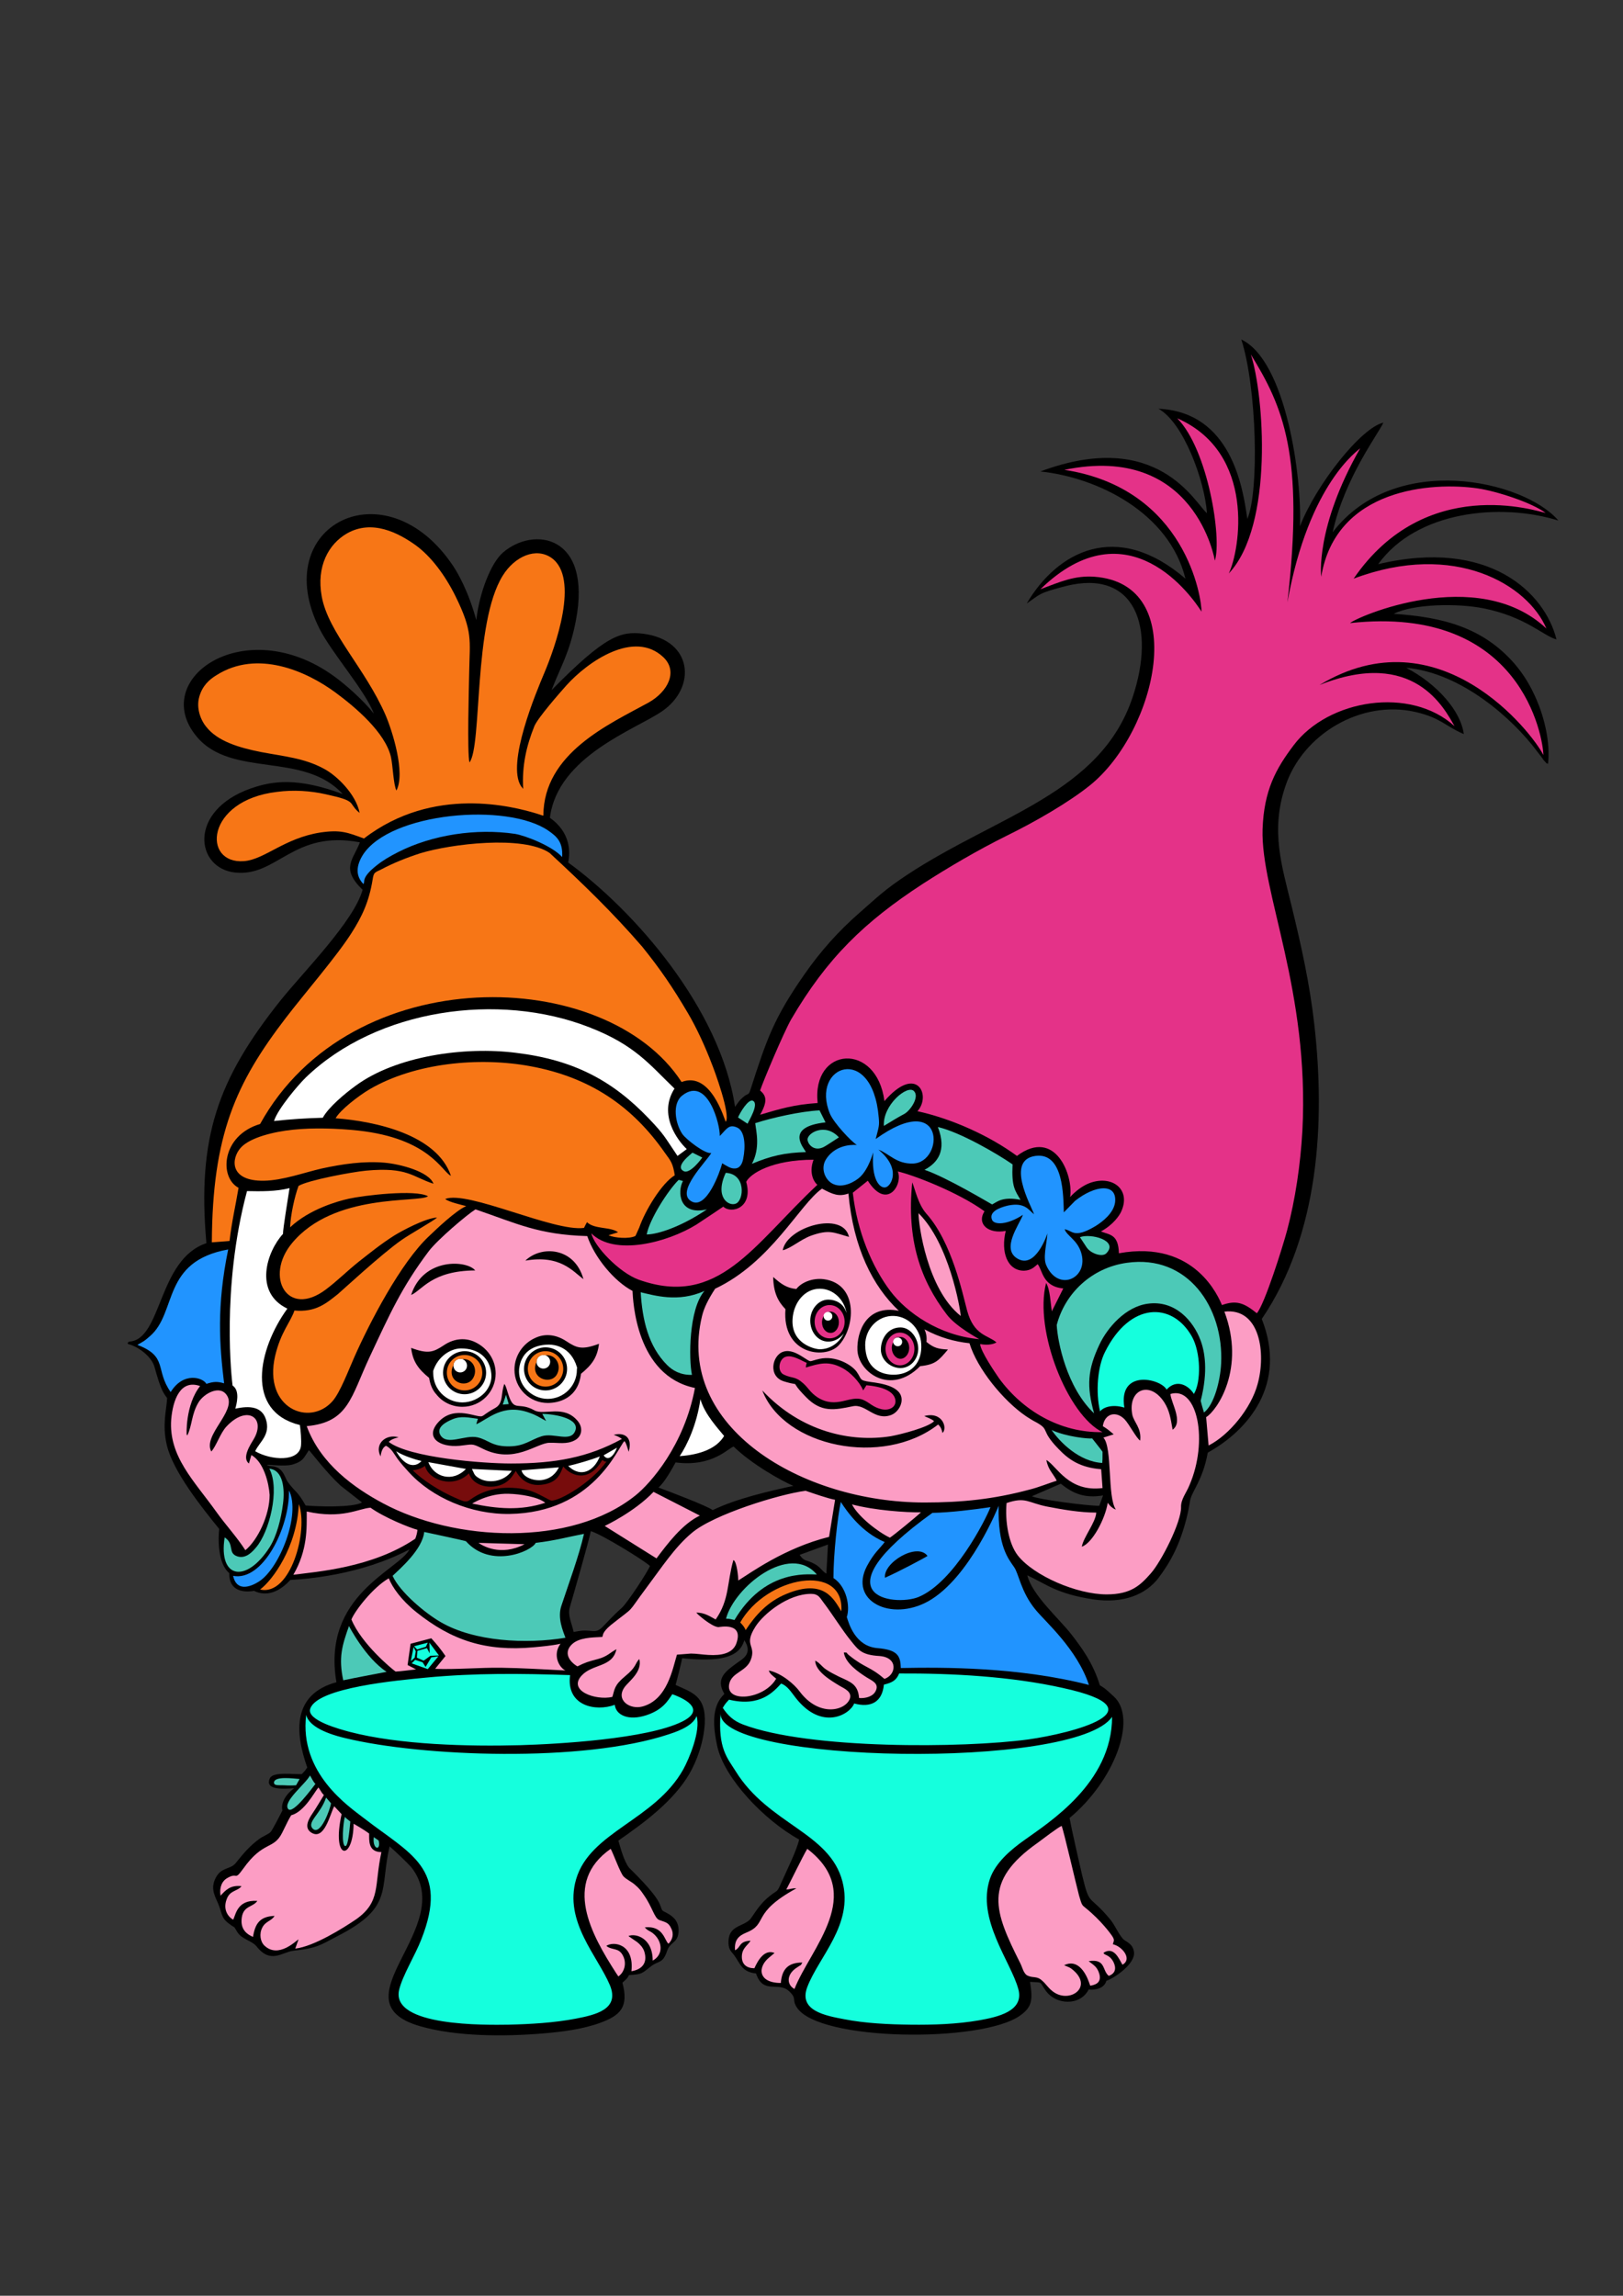
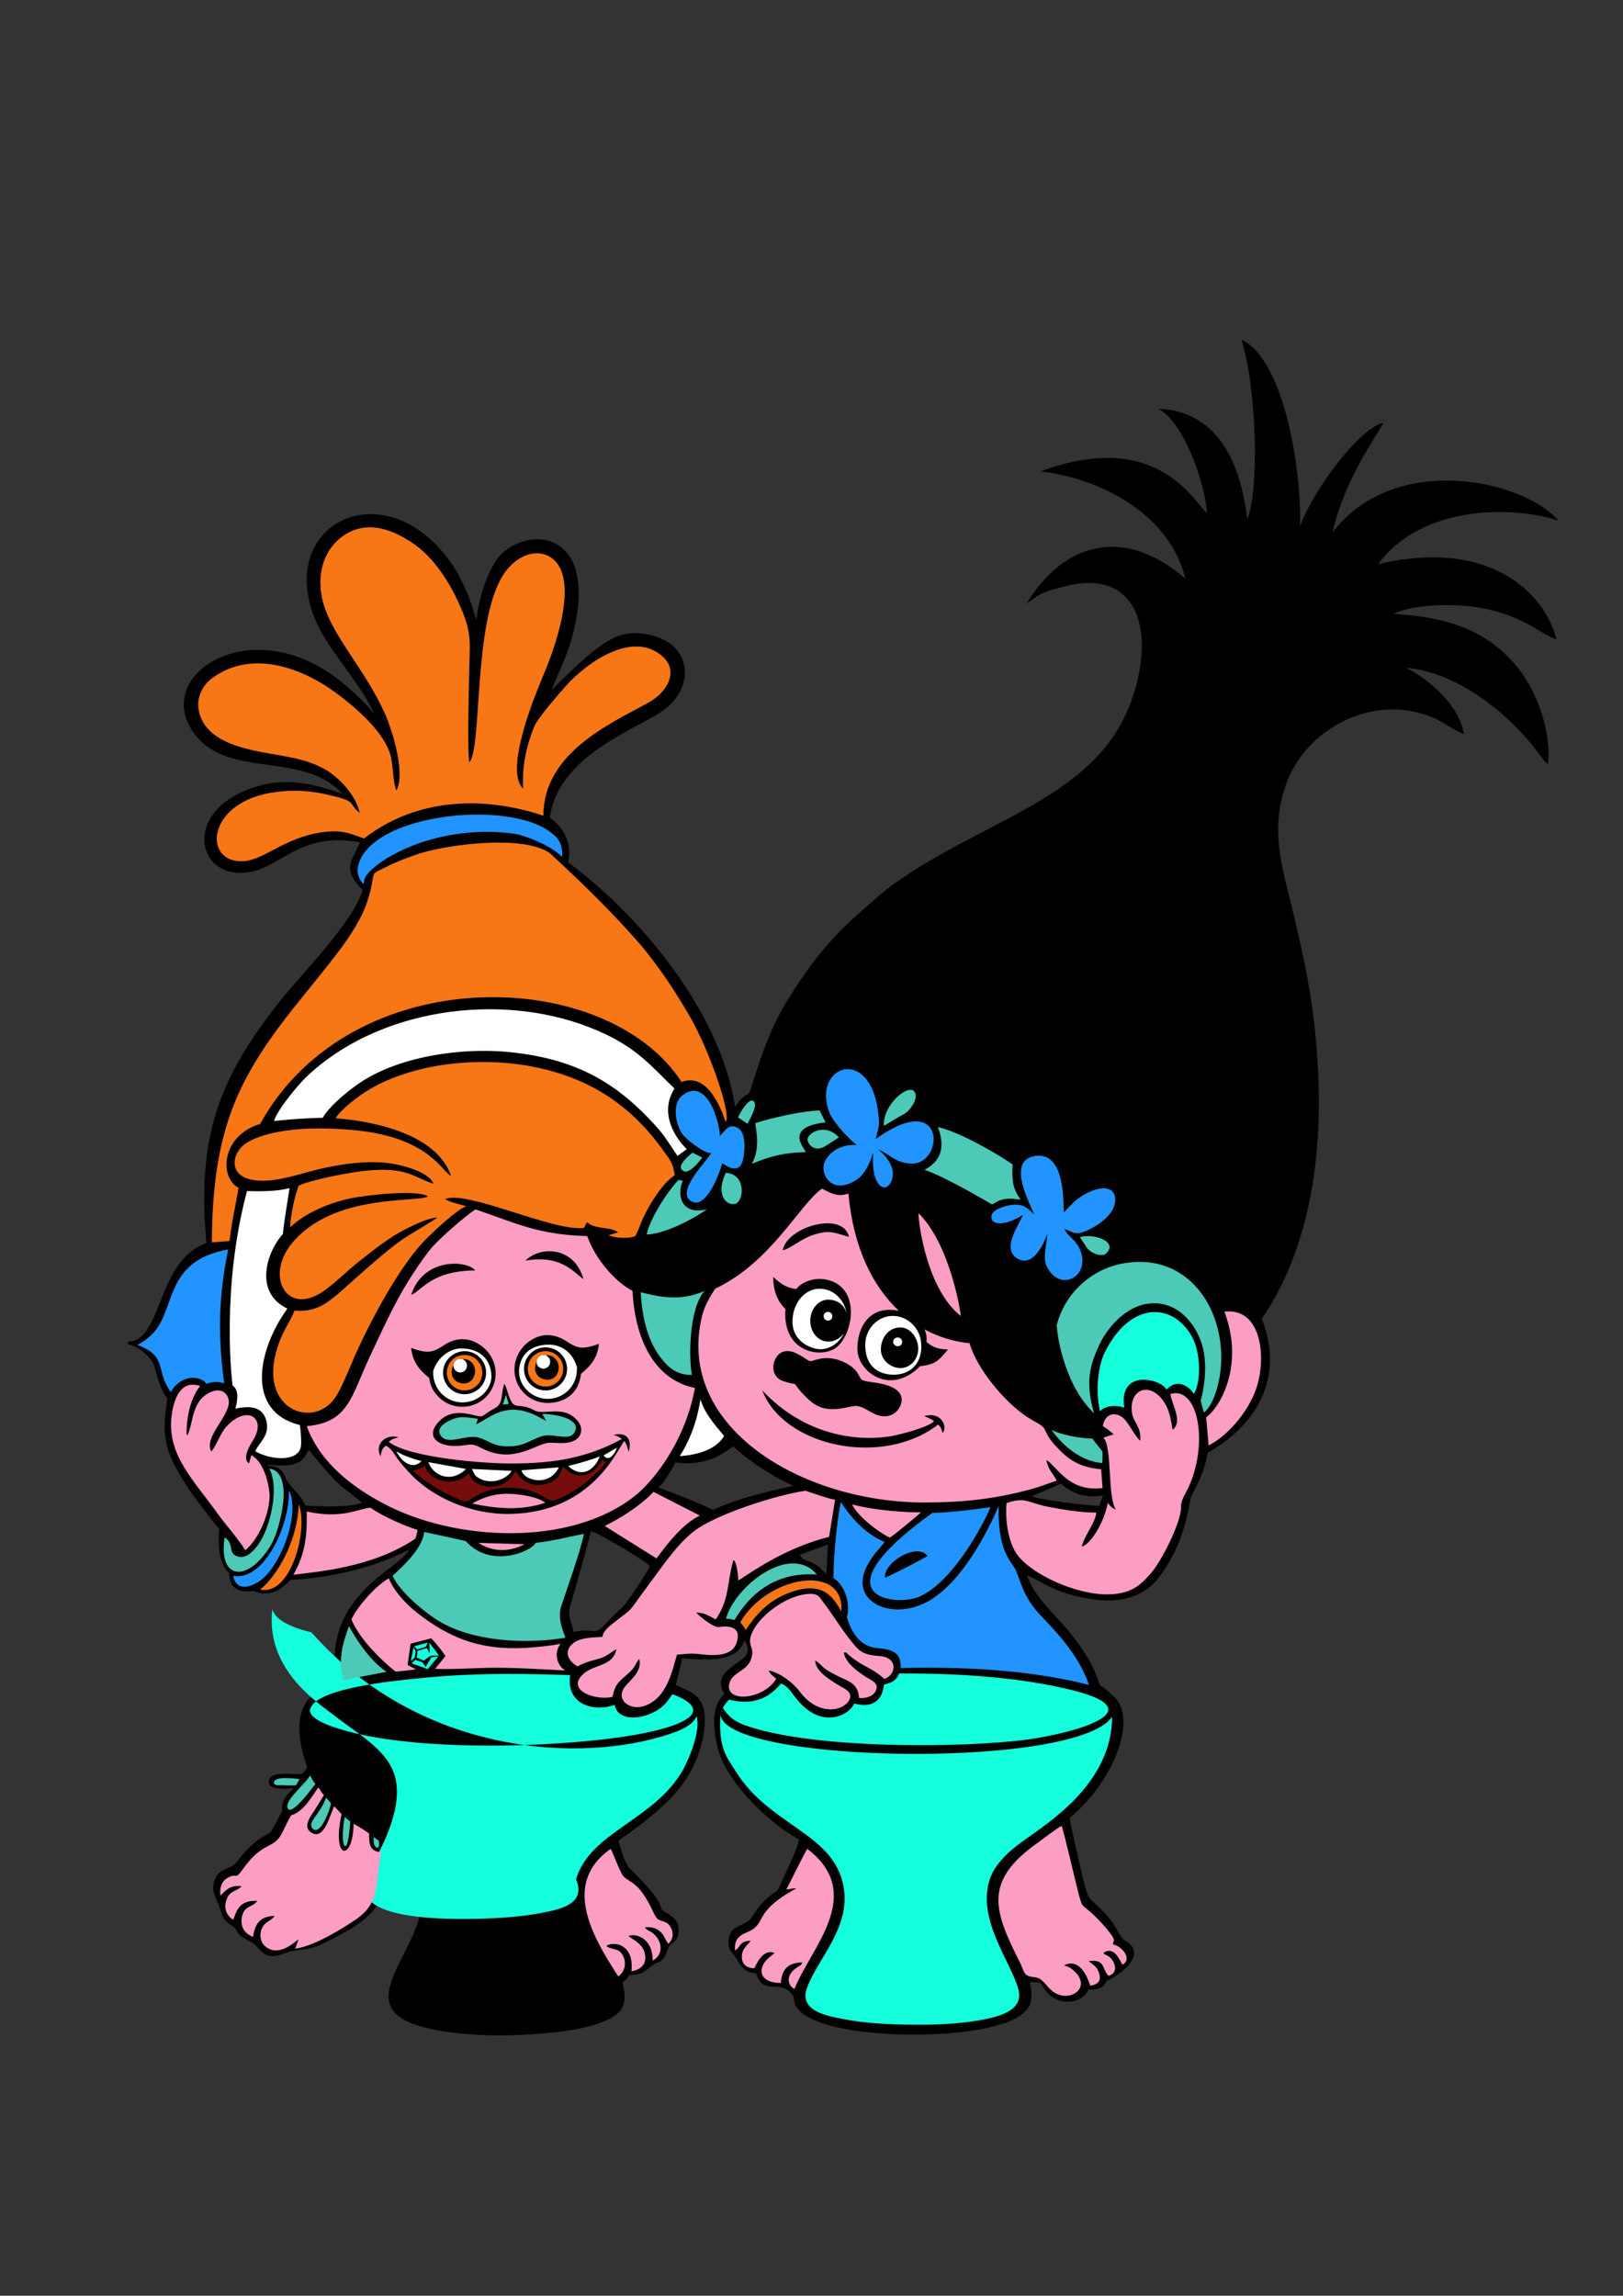
<svg xmlns="http://www.w3.org/2000/svg" version="1.1" x="0px" y="0px" viewBox="0 0 595.3 841.9" enable-background="new 0 0 595.3 841.9" xml:space="preserve">
  <rect x="0" y="0" width="595.3" height="841.9" fill="#333333" stroke="none" />
  <g id="Слой_29">
    <path d="M544.2,223.1c15.4,3.1,21.9,10.1,26.7,11.4c-4.2-17-24.6-37.3-65.4-27.6c14.1-19.6,44.9-22.6,66.1-16   c-12.5-14.7-59.9-25.6-82.8,4.3c4.4-20,16.9-36.3,18.6-40.2c-8.1,1.8-24.6,22.6-30.6,38c0.8-17.6-5-60.7-21.5-68.5   c5.7,17.7,6.6,55.8,2.2,65.8c-1.6-11.5-5.9-39.2-32.6-40.4c9.2,5,17,26.5,17.8,38.3c-4.3-3.5-18-31.4-61.1-15.3   c21.1,2.2,47.3,15.2,53.2,39.3c-25.3-21.7-47-9.9-58.2,9.1c5.2-3.5,4-3.7,14.4-6.4c25.3-6.3,33.1,15,24.4,40.9   c-11.9,35.2-49.5,43.1-82.8,65.1c-8,5.3-10.7,8-17.3,13.8c-7.7,6.7-14.4,14.2-20.3,22.7c-11.3,16.2-13.8,23.8-19.7,42.1   c-0.8,2.5-0.8,1.1-2.9,3c-1.3,1.1-1.6,1.8-2.8,3.4c-5.4-36.1-37-72-61.2-89.6c0.8-3.9,0.9-11-6.7-16.4   c2.8-22.6,31.5-32.4,41.2-39.1c12.7-8.8,11.2-26.1-7-28.4c-8.3-1-13.9,0.7-33.6,20.7c3.4-8.8,6.6-13.6,8.9-25.4   c6.1-31.5-15.4-34.9-26.8-25c-4.4,3.9-8.6,14.8-9.7,24.7c-3-10.9-6.9-17.4-8.4-19.7c-24.7-37.2-68.2-15.1-49.1,22.9   c4.5,8.9,17,23,19.9,31.1c-3.7-4.8-10.4-10.7-14.7-13.8c-32.7-23.5-68,1.1-50.2,22.3c12.8,15.2,39.2,5.3,53.5,21   c-16.5-6.1-25.5-4.9-33.6-2.1c-23.4,8.2-20.4,29.5-5.7,30.9c15.4,1.5,21.1-15.7,45.6-11.1c-2.4,6.4-7.2,9.5,1,17.4   c-3.2,11.6-21.9,30.3-30.2,40.7c-23,28.9-30.5,50.2-27.1,88.9c-17.9,6-16.2,35.4-28.3,36.1c-0.7,0.5-0.7,0.4-0.4,0.9   c4.3,1.1,8.8,5,9.7,8.5c2.2,7.9,3,9.2,4.6,11.3c-0.2,4.4-1.9,9.7-0.1,17.3c2.3,9.7,12.8,22.8,19.2,30.7c-0.4,3.3-0.6,12.7,3.7,16.2   c-0.2,6.6,5.3,7.2,9.1,6.5c1.6,0.8,6.9,3,13.3-4c5.6-0.3,25.6-1.7,43.7-11.2c-3.9,7.6-32.3,16.8-26.8,48.7   c-16,4.4-15.4,18-10.7,31.3c-1.1,1.5-0.4,0.7-2,2.4c-2.7,0.2-10.5-1-11.7,1.5c-2.2,4.8,6,3.8,8.9,3.7c-3.8,2.7-4.9,6.2-4.3,8.1   c-0.7,1.4-3.8,7.5-4.4,8c-0.7,0.7-2.9,1.6-4,2.4c-3.7,2.7-5.9,5.4-8.8,9c-1.9,2.3-5.2,1.4-7.2,5.2c-1.9,3.6-0.8,6,0.6,9.1   c1.8,3.9,1,5.6,4.4,8c2.8,2.1,1,0.1,2.9,3c1.7,2.7,5.3,3,7.1,5.3c5.1,6.4,9.3,2,13.3,1.5c9-1,9.8-2,16.7-5.6   c20.1-10.4,15-16.9,18.7-32.7c2.2,1.9,6.7,6.2,8,7.7c17.1,22-28.4,49,3,58.2c13.3,3.9,31.1,3.9,45.4,2.7c7.2-0.6,14.6-1.6,20.9-3.9   c7.3-2.7,10.5-5.7,8.1-14.7c1-1,1.8-1.4,2.4-2.8c5.1-0.2,5-0.9,8.2-3.3c2.8-2.1,4.2-0.8,5.8-5.6c1.2-3.5,4-2.7,4.2-7.2   c0.1-3.5-1.8-5.3-4.2-6.6c-2.3-1.2-1.6-0.6-2.7-3.3c-1.9-4.5-10.6-12.6-11.2-13.3c-2-2.4-3.3-7.8-4-10c9.5-6.6,20.1-14.4,26-24.4   c2.9-5,5.3-11.8,5.7-18.5c0.5-10.3-4.7-11.4-10.7-14.2c0.4-1.3,2.3-8.9,2.4-9.8c13.6,1.4,21-0.1,22.8-6.6c3.2,4.8-0.5,6.8-2.2,8   c-4.4,3.2-8.6,5.9-5.1,11.7c-4.8,4.5-4.2,11.9-2.6,19.3c2.7,11.8,17.2,27,30,34.1c-0.7,3.6-4.6,11.5-6.2,15.1   c-2.2,5-1.3,2.9-4.8,5.8c-4.2,3.4-6.1,7.7-7.3,8.7c-2.9,2.5-7.8,2.1-7.6,8.4c0.1,2.5,1,3,2,4.3c2.4,3.3,2.9,6.3,8.1,6.8   c2.6,7.8,8,2.9,12,6.4c3.2,2.9,1,3.1,3,6.1c8,12.4,67.6,13,81.8,3c4.4-3.1,4.8-5.7,3.7-12.4c4.9,0.3,3.3-0.3,5.6,3   c3.9,5.7,12.9,5.8,15.9-0.2c2.6,0.3,5.8-0.5,6.5-3.2c2.4-0.7,11-6.2,10.1-10.8c-0.4-2.3-1.9-3.1-3.6-4.2c-1.7-1.4-3.4-5.5-5-7.4   c-8.1-9.8-7.5-4.4-10.4-16.4c-1-4.3-3.8-16.5-4.6-20.9c16.4-13.6,25-36.4,16.3-44.5c-4.1-3.8-3.6-3.1-5.2-4.2   c-2.5-8.3-7-14.2-10.4-18.6c-4.5-5.8-14.4-14.4-16.2-21.7c6.8,3.1,10.5,6.7,24,8.8c11.3,1.7,19.5-1.8,24.1-7.8   c4.6-6.1,7.8-12.3,10.2-21.5c0.6-2.3,1-4.4,1.4-6.8c0.6-3.6,4.6-7.3,6.5-17.7c14.7-8.1,29.3-25,19.8-49   c21.1-31.1,23.3-72.3,19.3-107.8c-1.7-15.2-4.8-29-8.3-43.4c-3.7-15.2-7.8-27.8-2.4-44c6.3-19.3,27.9-32,47.8-27.4   c9.4,2.2,10.9,5.2,17.7,8.1c-1.1-8.5-9.8-18.4-21.1-24.3c20.4,1.8,39.3,19,47.8,30.4c0.8,1,1.3,1.7,2,2.6c0.4,0.6,0.5,0.8,1,1.3   c1.1,1.1,0,0.4,1.2,0.9c0.9-7.9-1.4-17-4.2-23.5c-2.2-5.1-4.7-9.2-8-13.1c-11.7-13.5-26.5-17.2-44.4-18.4   C518.5,221.4,534.8,221.2,544.2,223.1z M112.1,552.1c-2.9-5.2-3.6-4.7-6.3-8.3c-1.1-1.4-1.3-3.1-2.7-4.6c-2.1-2.1-4-1.1-5.2-2   c0.5-0.2,6.4,0.7,9.3-0.1c4.1-1.2,4.2-2.5,6.1-5.3c0.7,0.6,6.3,8.1,11.6,13l7.9,6.2C129.3,552.9,116.8,552.5,112.1,552.1z    M197,298.4c1.2,0.4,2,0.7,2.3,0.7C198.6,299,197.8,298.7,197,298.4z M226.9,724.7l-0.7-0.9c-0.1-0.1-0.1-0.2-0.2-0.3   C226.1,723.6,226.9,724.7,226.9,724.7z M228.1,589.6c-7.8,7-7.4,9-11.3,8.5c-2.8-0.3-3.9-0.1-6.4,0.4c-0.6-3.1-2.3-6.1-1.4-9.1   c0.9-3.1,7-24.2,7.7-27.9c3.9,1.1,20,11,21.7,12.8C237.4,576.7,230.1,587.8,228.1,589.6z M261.4,553.8c-1.8-1.5-16.9-7.2-19.9-8.3   c2.1-1.6,5.1-7,6.3-9.2c13.6,1.8,19.4-5.4,21.3-5.8c6.7,6.5,17.6,12.6,21.9,14.4C282.2,546.8,270,549.6,261.4,553.8z M303.1,577.1   c-1.8-1.1-2.1-2.4-4.4-3.6c-2.9-1.6-3.7-0.7-5.4-3.3l10.4-3.8L303.1,577.1z M403.2,552.2c-3.8,0.1-22.4-2.3-24.7-3.5l10.6-4.6   c4.6,3.8,9,5.4,15.5,4.3L403.2,552.2z" />
  </g>
  <g id="Слой_21">
-     <path fill="#15FFDD" d="M245.3,636c1.4-0.5,8.8-2.6,10.2-6.7c1.6,5.4-2.7,15.6-4.9,19.6c-10.5,18.7-34.2,22.8-39.3,40.3   c-4.5,15.5,7.9,28.1,12.4,38.8c3.7,8.9-5.3,10.9-12.6,12.3c-7.8,1.5-16.5,2-24.6,2.2c-8,0.1-43.3,0.8-40.1-12.8   c1.3-5.4,5.9-12.7,8.1-18.4c10.4-26.3-4-31.3-21.1-44.6c-5.4-4.2-23.7-16.4-21.1-37.8c0.9,3.6,5.9,6.5,14.3,8.5   C154.6,644.2,213.7,646.5,245.3,636z M427.9,509.6c3.7-4.1,8.1-1.5,10,1.6c2.7-4.3,2.6-15.3-0.8-21.2c-7.3-12.7-22.7-12.5-31.8,5.8   c-2.7,5.3-3.5,14.7-1.8,21.8c1-1.4,4.3-2.8,8.9-1.4C410.1,502,425.7,505.5,427.9,509.6z M264.3,628.3c-1,12.9,2.5,16.4,5.5,21.2   c12.1,19.6,34.5,22.4,39.2,40.5c4.1,15.8-8.7,27.6-12.9,38.7c-3.3,8.7,6.7,10.5,13.6,11.8c7.6,1.5,16.3,1.9,24.3,2   c8.3,0.1,17-0.2,25.1-1.6c6.7-1.2,16.7-3.3,14.4-11.5c-2.7-10-15.4-25.6-10.4-40.4c2.1-6.1,8-10.9,12.5-14.1   c9-6.5,32.3-21,32.3-45.3C394.5,649.2,263.3,646.6,264.3,628.3z M329.8,613.7c-1.1,2.7-2.8,3.4-5.6,4.1c-0.6,6.3-4.7,8.6-10.9,6.9   c-1.5,4-11.8,10.2-21.4-2c-1.8-2.3-3.1-4.5-5.4-5.3c-2.7,2.9-7.6,8.7-19.1,5.9c-0.9,1-1.3,1.3-2.3,3c1.9,2.9,4,4.8,7.4,6.1   c24.2,9.2,81,8.7,104.6,5.5c15.8-2.2,49.8-10.8,12.7-18.9C370.9,614.8,349.6,613.6,329.8,613.7z M237.1,629   c-6.7,2.2-11.2-0.1-11.6-3.8c-7.1,2.6-17.9,0.4-16.4-10.9c-18.2-0.6-34.6-0.8-52.7,0.9c-10.2,1-40,3.6-42.6,11.4   c-1.5,4.3,11.1,7.6,14.4,8.5c18.4,4.8,43.7,5.4,62.5,4.9c14.1-0.4,46.6-2.3,59.4-8.6c8.4-4.1,2.4-8-3.5-10.1   C244.9,623.8,243.1,627,237.1,629z M160.8,607.4l-2.6,0.4l-2.1,3.5l-1.1-1.7l-2.7-0.9L151,610l5.9,2.1L160.8,607.4z M150.7,609.1   c-0.1,0.2,1.4-1.2,1.4-1.2l0.4-2.3l-0.8-1.6L150.7,609.1z M153,604.9l3.2-1l0.7-1.5l-5,1.3L153,604.9z M153.1,605.4l-0.2,2.5   l2.5,1.1l2.5-1.8l3.1-0.1l-3.5-4.7l0.1,3.9l-1-1.9L153.1,605.4z" />
+     <path fill="#15FFDD" d="M245.3,636c1.4-0.5,8.8-2.6,10.2-6.7c1.6,5.4-2.7,15.6-4.9,19.6c-10.5,18.7-34.2,22.8-39.3,40.3   c3.7,8.9-5.3,10.9-12.6,12.3c-7.8,1.5-16.5,2-24.6,2.2c-8,0.1-43.3,0.8-40.1-12.8   c1.3-5.4,5.9-12.7,8.1-18.4c10.4-26.3-4-31.3-21.1-44.6c-5.4-4.2-23.7-16.4-21.1-37.8c0.9,3.6,5.9,6.5,14.3,8.5   C154.6,644.2,213.7,646.5,245.3,636z M427.9,509.6c3.7-4.1,8.1-1.5,10,1.6c2.7-4.3,2.6-15.3-0.8-21.2c-7.3-12.7-22.7-12.5-31.8,5.8   c-2.7,5.3-3.5,14.7-1.8,21.8c1-1.4,4.3-2.8,8.9-1.4C410.1,502,425.7,505.5,427.9,509.6z M264.3,628.3c-1,12.9,2.5,16.4,5.5,21.2   c12.1,19.6,34.5,22.4,39.2,40.5c4.1,15.8-8.7,27.6-12.9,38.7c-3.3,8.7,6.7,10.5,13.6,11.8c7.6,1.5,16.3,1.9,24.3,2   c8.3,0.1,17-0.2,25.1-1.6c6.7-1.2,16.7-3.3,14.4-11.5c-2.7-10-15.4-25.6-10.4-40.4c2.1-6.1,8-10.9,12.5-14.1   c9-6.5,32.3-21,32.3-45.3C394.5,649.2,263.3,646.6,264.3,628.3z M329.8,613.7c-1.1,2.7-2.8,3.4-5.6,4.1c-0.6,6.3-4.7,8.6-10.9,6.9   c-1.5,4-11.8,10.2-21.4-2c-1.8-2.3-3.1-4.5-5.4-5.3c-2.7,2.9-7.6,8.7-19.1,5.9c-0.9,1-1.3,1.3-2.3,3c1.9,2.9,4,4.8,7.4,6.1   c24.2,9.2,81,8.7,104.6,5.5c15.8-2.2,49.8-10.8,12.7-18.9C370.9,614.8,349.6,613.6,329.8,613.7z M237.1,629   c-6.7,2.2-11.2-0.1-11.6-3.8c-7.1,2.6-17.9,0.4-16.4-10.9c-18.2-0.6-34.6-0.8-52.7,0.9c-10.2,1-40,3.6-42.6,11.4   c-1.5,4.3,11.1,7.6,14.4,8.5c18.4,4.8,43.7,5.4,62.5,4.9c14.1-0.4,46.6-2.3,59.4-8.6c8.4-4.1,2.4-8-3.5-10.1   C244.9,623.8,243.1,627,237.1,629z M160.8,607.4l-2.6,0.4l-2.1,3.5l-1.1-1.7l-2.7-0.9L151,610l5.9,2.1L160.8,607.4z M150.7,609.1   c-0.1,0.2,1.4-1.2,1.4-1.2l0.4-2.3l-0.8-1.6L150.7,609.1z M153,604.9l3.2-1l0.7-1.5l-5,1.3L153,604.9z M153.1,605.4l-0.2,2.5   l2.5,1.1l2.5-1.8l3.1-0.1l-3.5-4.7l0.1,3.9l-1-1.9L153.1,605.4z" />
  </g>
  <g id="Слой_10">
    <path fill="#FC9DC4" d="M259.8,606.9c-2.1-0.1-4.3-0.5-6.4-0.5l-5.1,0.4c-1.6,5.2-3.5,16.5-12.6,19c-4.7,1.3-10-2.4-6.6-7.1   c1.5-2.1,6.6-5.6,5.4-10.3c-1.7,1.7-0.9,2.8-5.2,6.3c-4.1,3.4-3.8,4.8-4.7,7.6c-6.2,1.4-16.5-2.3-11.2-7.9c4-4.3,11.3-2.9,12.7-9.6   c-2.4,1.3-3.4,2.7-6.8,3.6c-3.7,1-4.5,1.2-7.5,2.7c-2.9-1.7-5.4-5.1-1.8-8.3c2.6-2.2,6.7-2.3,10.9-2.5c0.4-0.5-0.3-1.5,3.2-4.4   c9.6-7.6,5.2-3.2,13.2-13.9c5.4-7.2,10.2-14.6,16.4-19.8c7.9-6.8,32.3-14.3,41.8-15.5c2.6,0.9,8.4,2.9,10.8,3.3l-2.2,13.6   c-16.5,4.1-29.2,13.5-33.3,16c0-1.1-0.5-7-1.8-7.5c-2.4,8.4-1.4,14.5-6.5,21.8c-1.9-1-4.1-2.6-7.1-2.5c0.5,0.7,5.7,5.2,8.1,5.3   c0.4,0,9.6-2,6.5,6.2C268.6,606.3,264.7,607.2,259.8,606.9z M296.1,678c-1.6,2.6-6.7,13.2-7.7,14.9c1.5,0,1.9-0.5,3.7-0.4   c-16.8,9.2-10.2,12.9-18.3,16.2c-2.9,1.2-4.5,2.7-4.2,6.5c2.2-1,1.3-3.3,5.7-3.5c-1,1.7-3.2,2.7-3.2,5.9c0,2.8,1.8,4.2,4.6,4.2   c1.3-2.9,3.7-7.1,7.4-5.6l-1.8,1.5c-4.6,3.6-4.3,9.5,4.1,9.5c0.4-5,2.6-7.5,7.9-7.5c-0.9,1.5,0,0.4-2.4,2.1   c-3.5,2.5-3.3,6.1-0.5,7.6C297.3,714.4,317.8,694.6,296.1,678z M449.1,481c7.8,20.8-2.6,36.2-6.7,38.7l0.9,10.4   c7.5-3.8,15.6-13.6,18-22.6C464.4,496.3,462.2,479.5,449.1,481z M241.8,704.1c-1.8-0.7-2.5-4.7-5.6-9.1c-1.1-1.6-1.6-2.4-3.4-3.9   c-1.1-1-3.3-2-4.2-3.1c-1.2-1.5-3.5-7.9-4.6-10c-17.7,12.4-7.2,31.3,2,45.6c0.1,0.1,0.8,1.2,0.8,1.2c2.2-1.5,3.1-4.7,1.8-7.4   c-1.6-3.4-4-2-6.2-3.8c2.6-1.8,10.3-0.8,9.2,9.3c3.7-0.6,6.1-2.9,4.7-7.3c-0.5-1.5-1.7-2.7-2.6-3.4l-3.2-2.2c2.3-1.1,8.9,0.4,8.9,9   c4.1-2.2,3.6-7.3,0-10.1c-1.2-0.9-1.8-0.8-2.9-2.1c6.9-0.7,7.2,4.9,8.7,6c1.4-1.4,2.1-3.4,1-5.6   C245.2,704.9,243.9,704.9,241.8,704.1z M322.6,607.3c-6.5-0.4-7.7-2.1-10.5-5.6c-3.2-3.9-6.8-9.8-10.1-14.1   c-1.3-1.7-1.8-3.1-4.5-3.1c-8.5,0-17.5,7.4-20.4,12c-4.6,7.2,0.5,6.7-1.8,12.4c-1.7,4.1-6.8,4.4-7.8,8.5   c-1.7,7.3,12.8,5.9,17.2-1.8c-1.6-1.3-2.4-1.9-2.7-3c4.7,1,9.4,5.1,11.3,7.7c7.1,9.5,16.7,7.1,18.4,2.7c0.9-2.5-1.8-3.7-3.6-4.7   c-3.3-2-9-5.3-9.1-9.3c1.6,0.7,2.4,2.2,4.1,3.3c1.3,0.9,3.1,1.8,4.7,2.6c4.1,1.9,6.9,2.7,7.3,7.8c2.3,0.2,5.1-0.5,6.1-2.6   c1.4-2.8-1.5-3.8-3.2-4.9c-3-1.9-7.9-5.2-8.5-9.2c1.8,0.1,0.4-0.2,1.9,1c5.9,4.8,7.6,4,13,8.7C328.8,614.2,329.5,607.8,322.6,607.3   z M429.3,511.2c0.2,3.2,4.8,10.2,0.8,13.1c-0.7-4-1.1-7-3.1-10.1c-5.3-8.1-13.4-4.6-11.7,4.5c0.5,2.8,3.5,5,2.9,9.6   c-1.4-0.9-4-6-5.7-7.8c-3.1-3.2-7.3-2.2-8,2.5c1.7,1.1,1.5,0.9,4,3l-3.8,1.2c3.4,3.5,1.4,21.9,4.6,26.4c-1.8-0.6-3-2.5-3-2.5   c-0.9,5.9-5.7,14.9-9.5,16.1c0.6-3.5,5.1-8.9,5.3-12.5c-6,0-12.3-1.1-18-2.2c-7.1-1.4-7.8-3.7-14.9-1.3c-0.6,6.6,0.7,14.8,4.1,19.2   c5.9,7.5,21.7,14.3,32.6,14.3c9,0,12.4-3.4,16.2-7.7c3.9-4.4,11.2-18.8,11.1-24.3c-0.1-2.9,2-5.3,3.1-8.1   C443.2,528.7,439.4,508.2,429.3,511.2z M408.2,713c0.2-1.1,0.8-1.4-0.2-2.9c-0.5-0.8-4.1-5.8-9.8-10.4c-1.4-1.1-1.4-1.1-2.4-4.5   c-1.1-4.1-5.6-23.7-6.4-25.6c-1.3,0.5-6.9,4.8-8.8,6.2c-20.3,14.3-15.9,25.2-6.4,44.1c0.8,1.5,1.2,3.9,2.7,4.6c2.1,1,3.4,0,5.4,1.9   c1.4,1.2,2,2.4,3.6,3.7c5.8,4.8,14.5-0.7,8.6-6.8c-2-2-2.6-1.9-4.2-2.6c4.8-2.4,7.8,2.4,9.2,6.4c0,0.1,0.4,1.1,0.4,1.1   c2.6-0.4,4.1-1.6,3.3-4.4c-0.8-2.7-2.3-3.3-3.9-4.6c6.4-1,4.9,3.5,7.4,5.4c2.1-0.8,3-2.4,1.7-5.1c-1.5-2.9-3.6-2.4-3.6-3.4   c3.8-2.4,5.6,2.2,6.9,4.4C415.4,718.5,411.7,713.8,408.2,713z M377.5,546.3c-13.1,3.5-24.7,4.7-38.4,4.7   c-44.9,0-91.5-27.6-81.6-68.4c0.7-2.9,2.2-6,4.8-10c20.6-9.7,31-31,39.2-36.7c4.1,2.2,6.2,3,9.7,1.8c1.8,19.9,8.9,34,18.5,43   c-11.9-2.4-15.5,7.7-15.2,14.5c0.4,8,12.1,16.8,23,5.8c5.7-0.6,6.8-2.1,10.2-6.1c-3.5-0.2-5.1-0.5-7.9-2.8c0.2-1.5,0-3-0.7-4.6   c5.3,2.9,10.9,4.5,16.5,5.1c2.8,9.3,12.4,21.1,20.8,26.8c1.1,0.7,2.3,1.5,3.7,2.2c5.2,2.9,1.3,2.7,8.1,9.7c3.8,4,8,6.9,15.7,7.5   l0.5,6.9c-12.5,1.6-16.8-8.1-20.6-10.3c0.6,3.6,2.6,5.1,3.8,7.6C384.7,543.9,380.8,545.5,377.5,546.3z M300.7,498.3   c-4.6,1-2.5,1.6-6.6-0.9c-1.8-1.1-4.3-2.5-6.8-1.7c-4.1,1.3-5.7,9.1,0.3,10.9c7.2,2.2,1.1-1.3,8,5.7c5.6,5.8,10.5,4.8,17.2,3.4   c4.8-1,8,5.5,14.1,3.2c1.9-0.7,3.7-3,3.8-5.3c0.3-5.2-7.5-6.3-11.4-6.8c-4.4-0.6-3.1-1-5.2-3.9   C312.1,500.3,306.4,497.1,300.7,498.3z M287.1,458.5c3.2-0.8,6.4-3.9,10.5-5.4c6.6-2.3,8.1-1.1,13.8,0.5   C309.2,443.9,288.6,449.9,287.1,458.5z M283.6,468.3c0.1,5.8,1.8,9,4.5,11.8c-1.3,16.4,14.1,18.5,19.3,13.5   c6.3-6.2,7.8-22.8-5.3-24.5c-4.1-0.5-8.2,1.2-10,3.6C288.5,472.4,286.3,470.7,283.6,468.3z M339,519.3c0.6,0.3,3.1,1.2,3.6,1.9   c-2.1,2.2-12,4.8-15.9,5.5c-14.4,2.3-32.8-1.5-47.1-16.8c7.9,20.7,44.2,28.3,64.5,12.5c1.1,1,1.3,1.9,1.6,3.1   C347.6,523.8,345.8,517.5,339,519.3z M312.5,551.7c2.2,4.4,9.5,10.1,13.9,12.2c1.3-0.8,9.5-7.5,11.4-9.3   C332.4,554.7,320.9,553.9,312.5,551.7z M205.6,602.8c-3.2,0.7-6.8,1-9.9,1.3c-17.5,1.6-30-2.5-43-12.9c-5.5-4.4-8.8-9.1-10.1-12.4   c-5.8,3.3-12.5,12-13.7,15.1c3.7,9,14.9,18.2,16.2,19.1c2.1-0.1,4.8-0.5,7.5-0.8l-3.1-1.6l1.1-7.8l7.6-2c2.1,2.3,3.4,3.9,5.2,6.5   l-3.8,4.7c7.5,0.3,16.4-0.5,24.2-0.4c7.8,0.1,15.7,0.6,23.6,1C205,611.5,202.6,606.8,205.6,602.8z M192.4,566.3l-16.9-0.5   C176.9,566.8,183.6,570.9,192.4,566.3z M112.5,523c15.4-1.4,16.2-10.7,23.1-25.4c7.4-15.8,11.7-25.5,21.7-38.8   c3.2-4.2,13.9-13.3,17.1-15.3c15,5.1,23,9.3,41,9.8c2.7,7.9,9.9,16.6,16.6,20.1c0.2,3.5,1.2,31.1,22.9,35.6   c-3.9,21-16.3,35-21.8,39.4c-23.8,19.1-66.5,16.9-92.6,2.9C130,545.7,117.6,536.9,112.5,523z M192.7,462.3   c12.8-2.2,17.4,3.9,21.3,6.8C210.8,457.4,198.6,456.6,192.7,462.3z M188.7,502.3c0,6.8,5.5,12.2,12.2,12.2   c3.8,0,11.1-1.5,12.2-10.7c3.9-3.2,6-5.9,6.6-11c-6.2,2.3-8.1,1.6-11.9-0.9c-4.2-2.8-8.3-2.8-11.6-1.2   C191.8,492.7,188.7,497.2,188.7,502.3z M181.7,516.3c-3.8,2.1-3.9,2.6-4.8,3c-1.8,0.9-10-4.2-15.9,2c-5.5,5.8,0.2,9.6,7.6,8.9   c4.9-0.5,4.3-1,8.3,1c11.7,5.9,19.8-2,24.6-2.1c3.2-0.1,6.3,0.7,9.3-0.9c2.7-1.4,3.2-4.7,1-7.2c-5.1-6-12.2-1.8-15.8-3.8   c-5.9-3.3-7.4,0.8-9.5-5.7c-0.5-1.4-0.8-3-1.5-4C183.6,511,184.8,514.5,181.7,516.3z M150.8,474.9c4.1-1.8,7.5-8.9,23.5-9   C171.3,462.1,155.2,461.1,150.8,474.9z M150.8,494.3c0.6,5.1,2.7,7.8,6.6,11c0.4,2.6,1.3,4.6,2.7,6.1c2.2,2.8,5.7,4.5,9.5,4.5   c6.8,0,12.2-5.5,12.2-12.2c0-5.1-3.1-9.4-7.5-11.5c-3.3-1.6-7.5-1.6-11.6,1.2C158.9,495.9,157,496.6,150.8,494.3z M139.6,534.1   c0.3-2.7,1.3-3.6,2-3.9c2.2,1.2,2.7,2.7,4.3,4.9c1.2,1.6,2.6,3.2,4,4.7c8.5,9.4,22.8,15.6,37,15.4c30.8-0.5,39.7-24.3,42.1-26.7   c0.6,0.3,1.3,3,1.6,3.9c1.6-5.6-1.9-7.2-5.5-6.2c1.4,0.4,2.7,1.2,3,1.5c-12.4,6.8-24.5,9-40.7,9c-10.3,0-37.1-2.1-44.8-7.9   c0.5-0.6,1.4-1.2,3.6-1.7C141.6,525.7,137.2,529.5,139.6,534.1z M221.8,559.6l19,11.9c3.9-5.2,9.4-12.6,15.9-15.7l-17-8.7   C232.7,554.5,221.8,559.6,221.8,559.6z M352.4,482.6c-0.2-2.8-4.3-26.7-15.5-37.7C336.9,449.1,340.1,472.9,352.4,482.6z M200,551.1   c-2.7-2.2-9.2-3.2-13.5-3.3c-7.5-0.2-13.3,3.6-13.3,3.6C182.3,553.3,190.9,554.1,200,551.1z M135.4,672.4c-1.1-0.8-2.4-1.7-5.7-3.6   c-0.2,14-8.2,13.5-4.4-3.5c-1.5-1.6-1.5-1.6-2.7-2.9c-1.6,2.9-3.6,12.8-8.5,9.6c-2.7-1.8-0.9-4.9,0.6-7.1c1.3-1.9,2.8-4.5,4.1-6.6   c-1-1-0.9-1.3-2-2.8c-1.5,1.7-5.1,8.9-10,10.2c-1,1.7-1,1.7-3.3,6.4c-3.2,6.4-6.9,2.8-14.3,13.2c-3.4,4.7-1.8,1.1-5.8,3.4   c-2,1.1-3,3.5-2.5,6.5c1.8-2,3.6-4,7.7-3.5c-1.6,2-4.3,1.4-5.5,4.9c-1.3,3.6,0.4,6.2,2.4,7.4c1-1.6,1.3-7.4,8.9-6.9   c-1.7,2.4-5,1.7-5.7,6c-0.6,4,1.3,6,4.1,7.2c0.8-5,2.6-7.5,7.9-7.7c-1.1,1.9-3.3,1.9-4.5,4.3c-1.2,2.3-0.7,5.2,0.8,6.6   c5.2,4.9,11.8-2,12.5-2.3l-1.2,3.4c6.9-0.8,17.7-7.6,22.4-10.8c9.1-6.5,6.5-12.3,9.2-24.6C135,679.2,135.4,674.9,135.4,672.4z    M153.1,561c-2.8-0.7-12.2-4.5-17.2-8.1c-4.4,0.3-10.4,4.3-23.4,1.4c0,6,0.4,14-4.9,23.2c8.3-1.1,28.9-2.5,44.7-13.2   C152.7,563.4,153.1,561.8,153.1,561z M98.9,548.2c-0.3-4.4-2.2-12.1-6.7-14.6l-0.9,3.1c-2.7-2.1,0.6-7,1.8-9   c4.5-7.7-2.4-12.7-10-4.6c-2.3,2.4-3.8,7.3-5.6,9.2c-3.2-5.9,9.1-14.6,5.9-20.3c-2.5-4.5-8.7-0.9-10.6,2.3   c-2.6,4.3-2.3,8.5-4.1,12.1c-0.1-0.1-0.2-0.3-0.2-0.3c-0.1,0.4-0.6-10.9,4.9-17.8c-7.3-2.6-10,5.2-10.6,12.2   c-1,13.6,8.4,22.5,16.6,34c3.5,4.9,7.3,8.9,10.6,14C94.6,564.7,98.9,555.6,98.9,548.2z" />
  </g>
  <g id="Слой_11">
-     <path fill="#E43288" d="M495.2,228.5c63.1-6.9,70.8,42.3,70.9,48.4c-4.1-8.2-38.2-52.2-82.1-25.7c34.6-13.8,45.9,8.8,49.5,15.1   c-16.1-14.7-46.3-9.9-59,7c-6.5,8.6-10.9,16.5-11.4,30.8c-0.7,23.2,17.3,59.2,14.6,110.6c-0.7,12.4-2.6,25.2-5.6,36.5   c-1.6,6-8.2,27-11.1,30.4c-4.7-3.8-7.5-4.9-12.8-3c-1.1-2.5-9.7-24.1-37.8-19c-0.2-7-3.3-6.7-6.6-8c4.6-2.5,6.8-5.9,7.4-7.2   c3.7-7.9-2.8-13.3-10.8-10.8c-4.5,1.4-7.9,5.4-7.9,5.4c1.3-7.6-5.3-25.7-19.5-15.1c-10.1-7.4-23.8-13.6-36.5-16.4   c5.2-5.7-0.2-17.5-12.1-3.7c-2.8-21.8-26.7-20.1-24.5,0.7c-8.8,0.6-13.6,2.1-21.1,4.3c2.9-5.1,2.2-7,0-8.9   c1-3.1,8.6-21.2,11.4-26.1c13.1-22.4,26.8-35.7,48.3-49.7c9.3-6,20.2-12.4,30.9-17.7c10.4-5.1,22.7-12.2,30.5-18.5   c24.4-19.8,36.9-73.8,1.5-76.4c-7.4-0.5-12.6,1.9-19.8,4.6c32.2-31.3,55.9,3.1,59.1,8.2c0.1-4.5-5.5-45.1-50.3-52   c48.1-9.9,55.2,33.3,55.2,33.3c2.6-8.2-2.5-40.7-13.8-52.2c29,12.7,23,48.5,18.9,56.9c16.6-17.6,12.9-65.7,8.1-80.3   c11.7,19,19.7,36.8,13.4,90.9c7.9-44.1,26.4-56,26.7-56.5c-16.6,29.1-14.3,47.1-14.3,47.1c5.4-32.6,40.8-34.8,57.4-32.4   c7.3,1.1,20,5.3,24.9,9c-3-0.6-44-14.4-70.4,24.1c37.2-14,64,2.4,70.7,18.3C541.8,206.7,497.1,226.5,495.2,228.5z M216.9,452.3   c1,4.7,10.2,14.4,17.4,17c29.3,10.4,41.9-12.7,65.5-34.8c-1.7-1.5-3-4.9-1.4-9.2c-15.3,0-23.2,5.1-24.7,8.1   c2.7,9.6-5.5,11.9-8.4,9.1c0,0-7.4,5-9.9,6.6C244.9,455.6,225.4,460.8,216.9,452.3z M309.8,484.7c0,3.4-2.4,6.1-5.5,6.1   s-5.5-2.7-5.5-6.1c0-3.4,2.4-6.1,5.5-6.1S309.8,481.4,309.8,484.7z M307.7,484.9c0-2.2-1.4-3.9-3.1-3.9c-0.3,0-0.6,0.1-0.8,0.2   c0,0,0,0,0,0c-0.8,0-1.5,0.6-1.6,1.3c-0.4,0.7-0.7,1.5-0.7,2.4c0,2.2,1.4,3.9,3.1,3.9C306.3,488.9,307.7,487.1,307.7,484.9z    M385.8,480.9l4.2-8.4c-7.7-0.7-7.6-6.8-9.4-8.9c-1.3,1.1-2.4,2.3-5,2.4c-6.1,0-8.6-6.8-6.7-14.6c-6.2,1.2-10.8-2.4-7.8-7.2   c-9.8-7.1-26.4-13.4-31.8-14.6c2,4.6-3.9,14.5-11,3.4l-5.5,4.4c1.6,14.2,7,27.1,13.8,36.1c6,7.9,17.9,16.3,32.6,17.6   c0,0-8.6-4.6-11.9-9c-9.7-12.7-14.8-27.3-12.7-48.5c1,2.3,2.1,8,5.2,11.5c9.4,10.5,13.3,29.5,14.9,35.4c2.5,9.4,7.8,9.1,10.8,11.8   c-1.6,0.9-3.8,1-6,0.6c0.2,2.7,5.4,10.3,6.9,12.5c8.6,11.8,22.3,20.1,38,19.8c-12.7-6.1-25.2-37.2-20.7-54.7   C385.2,472.9,385.3,477.8,385.8,480.9z M295.9,499.8c-2.1-0.9-5.1-2.9-7.5-2.3c-2.7,0.6-3.5,5.4-0.9,6.6c3.1,1.5,4.1,0.5,7,3.1   c2,1.7,2.5,3.3,5.3,5.2c7.2,4.6,12-1.1,16.9,1c2.3,1,3.5,2.7,6.7,3.4c3.3,0.7,5.9-1.3,4.8-4.2c-0.5-1.3-2.3-3.9-10.4-4.6l-1.2,1.9   c-1.3-3.2-4.8-6.8-7.8-8.3c-4.9-2.6-8.3-1.6-13.2-0.1C295.6,500.5,295.8,500.3,295.9,499.8z M324.8,494.7c0-3.3,2.4-6,5.3-6   s5.3,2.7,5.3,6c0,3.3-2.4,6-5.3,6S324.8,498,324.8,494.7z M327.7,492.1c-0.4,0.6-0.6,1.4-0.6,2.2c0,2.2,1.5,4,3.2,4s3.2-1.8,3.2-4   s-1.5-4-3.2-4c-0.2,0-0.5,0-0.7,0.1c-0.1,0-0.2,0-0.4,0C328.4,490.4,327.6,491.1,327.7,492.1C327.6,492.1,327.7,492.1,327.7,492.1z   " />
-   </g>
+     </g>
  <g id="Слой_12">
    <path fill="#770C0C" d="M222.5,535.9c-5.4,7.7-17.2,14.6-20.3,14.4c-0.5,0-5.2-2.9-7.7-3.6c-3.1-1-7-1.3-10.6-1   c-3.1,0.3-6.2,1.2-8.8,2.6c-4.3,2.3-2.8,3.4-8.3,0.9c-5.7-2.5-11.9-6.5-15.4-10c2.4-0.3,3.6-1,4.5-1.6c1.3,5.3,10.5,8.4,16.1,2.7   c1.8,5.5,9.9,6.2,14,3c1.5-1.2,1.8-1.8,3.2-3.9c0.1,0.1,2.6,5.9,9.4,5.1c6.2-0.7,6.9-4.3,8-6.7c3,3.6,9.5,6,14.3-2.4   C221.6,535.7,221.7,536.2,222.5,535.9z" />
  </g>
  <g id="Слой_7">
    <path fill="#4CC9B7" d="M137.1,673.7c0.6,0.5,1.5,1,1.8,1.3C139.8,679,136.5,678.3,137.1,673.7z M109.9,652.4   c-2.5-0.2-9.1-1.1-9.4,1.2c-0.1,1.4,1.8,1,3.7,1.1c1.5,0.1,2.9,0.1,4.4,0L109.9,652.4z M126.7,677c1.1,0,1.6-7.3,1.8-9   c-0.8-0.6-1.7-1.3-2-1.7C125.9,668.1,125.1,677,126.7,677z M114.7,670.6c2.8,2.8,6.4-7,6.7-9.3l-1.8-2.1   C117.6,665.3,112.4,668.2,114.7,670.6z M115.7,654.2c-0.9-0.9-1.2-1.8-2-3.1c-1.5,3-10.1,9.6-8,12.3   C107.4,665.5,114.6,655.6,115.7,654.2z M141.8,613.1C134,608,128,596.3,128,596.3c-2.5,7.1-3.9,11.5-2.1,19.9   C129.6,615.4,141.8,613.1,141.8,613.1z M175.3,520.3c-3.4-0.4-6.1-1.2-9.4,0.2c-2.4,1-6.1,3-4.3,5.9c2.5,3.8,8.9-0.3,13.5,0.7   c4.1,0.9,5.3,3.5,12,3.3c5.3-0.1,7.5-2.4,11.6-3.7c4.5-1.4,10.6,2.4,12.3-2c1.7-4.4-7-6.1-12.1-6.2l1.4,2.6c-2.4-1.3-3.7-2.2-6.1-3   c-9.7-3.6-15.3,2.4-19.5,4.2C175.2,520.6,174.8,521.8,175.3,520.3z M144,577.9c2.7-2.6,10.9-9.6,11.6-16.1   c2.8,0.6,14.9,3.2,15.3,3.4c9.1,10.2,24.1,3.7,25.6,0.6c7-0.8,11.9-2.2,17.7-3.3c-1.8,8-5.7,18.5-8.3,26.4   c-1.5,4.5,0.6,9.2,1.5,11.7c-14.5,2.4-33.5,1.4-45.7-5.7C156.1,591.7,146.7,583.9,144,577.9z M186.6,514.9l-2.2,0.2l1.2-3.6   L186.6,514.9z M269.9,441.4c3-1.2,3.8-10.9-3.7-11.3C262,439.1,267.3,442.5,269.9,441.4z M396.1,453.7c4-1.5,14.3,1.2,9.7,5.9   c-1.4,1.5-5.6,0.2-7.2-2.1L396.1,453.7z M274.2,412.1l-3.5-2.3c0.7-1.7,3.8-7,5.5-6.1C278.5,404.9,274.6,411.1,274.2,412.1z    M331.7,408.5c-3,1.6-4,2.3-7.5,4.4c-0.5-7.6,8.6-15.2,11-12.8C337.4,402.2,333.9,407.3,331.7,408.5z M307.7,417.1   c-0.9,0.6-5.2,3.4-5.5,3.5c-3.5,1.8-5.8-0.8-6-2.6C296,415.5,302.7,411.6,307.7,417.1z M250.8,429.5c-3.4-1.7,2.3-6,3.2-6.8   l3.6,1.8C257.6,424.5,253.2,430.7,250.8,429.5z M259.3,443.5c-9.3,6.3-18,9.2-22.1,9.2c1.1-5.7,7.8-16.1,11.7-20   c0.9,0.1,0,0,1.6,0.4C248.4,437,249,445.9,259.3,443.5z M385.7,524.4c5.3,2.5,13.6,3.3,14.9,3.1c0.2,0.3,3.6,4.5,3.8,4.9   c0,3.5,0,2.4-0.1,4.1C395.8,536,388.8,528.9,385.7,524.4z M344,413.3c8.2,1.9,21.6,9.7,27.4,13.7c-0.4,8.3,0.9,9.5,2.9,13   c-6.7-1.3-8.6,0.8-10.4,1.7c-1.3-0.7-17-10.1-24.8-12.7C343.8,426.5,347.4,422.1,344,413.3z M300.6,407.2l2.2,4.4   c-15.2,1.7-7.9,9.4-7.2,10.9c-7.7,0.2-12.9,1.4-19.8,4.3c3.1-5.9,1.6-11.7,1.2-14.9C283.1,409.9,293.9,407.5,300.6,407.2z    M258.4,473.4c-5.8,6.7-5.8,25-4.6,30.8c-4.2,0.1-7.1-1.6-9.1-3.6c-6.9-6.9-9.1-16.6-9.7-26.7C239.8,475,248.8,477.8,258.4,473.4z    M447.9,500c-0.3,6.4-2.6,15.2-6.3,18c-0.8-2.7-0.8-2.7-1.2-4.3c2.8-10.9,1.5-18.1-0.1-22.3c-2.6-6.9-9.2-14.7-19.3-13.3   c-8.2,1.1-14.8,8.8-17.7,14.9c-4.4,9.3-4.8,15.3-2,25.3c-10-9.4-13.4-26.2-13.7-32.4c3-11.6,12.8-21,25.7-22.8   C435.7,459.9,448.9,479.5,447.9,500z M299.6,577.4c-4.2-0.1-19.4-1.5-30.2,16.7c-1-0.2-1.7-0.5-3.1-0.5   C269.3,582.1,289.6,565.6,299.6,577.4z M98.9,567.4c2.6-4.1,4.2-10.4,4.9-15.9c0.7-5.4,0.1-12.4-5-12.9c4,7.6-0.1,23.4-4.9,28.9   c-1.1,1.3-3.5,4.2-6.7,3.3c-3.9-1.2-1-4.5-4.8-7C80,579.1,90.4,580.7,98.9,567.4z" />
  </g>
  <g id="Слой_8">
    <path fill="#2194FF" d="M379.3,445.3c-1.3-3.5-10.5-19.9,0.5-21.4c10.4-1.4,10.2,14.9,10.4,20.7l4.1-4.2c7.4-5.9,15.5-6.6,14.7,0.5   c-0.5,3.9-4.5,7.1-7.3,8.8c-7.9,4.7-8.3,1.5-11.2,1.1c0.8,2.4,4.5,3.8,6,8.4c3.1,9.4-8.2,14.9-12.7,4.9c-1.3-2.8,0-7.3,0.4-11.8   c0,0-4.3,13.4-11.1,9.2c-5.9-3.6,0.7-12.3,2.1-16c-5.8,3.8-10.5,3.7-11.3,1.9c-1.3-2.9,2.4-4.5,5.8-5.3   C376,440.8,377.3,443.8,379.3,445.3z M264,416.6c0.2-4-4.4-22.1-13.7-14.9c-3.9,3-2.6,10.4,0,14.2c1.4,2,8.5,7.5,10.6,6.9   c-1.6,3-13.2,14.2-7.4,17.7c5.6,3.4,10.6-10.8,11.4-13.9c1.7,1,3.1,2,4.6,1.9c1.9,0,2.8-1.8,3.1-3.6c0.9-4.4,0.7-10.1-2.2-11.4   C267.3,412.1,266.5,414.1,264,416.6z M366.3,552.2c0,0-10.5,26.4-25.8,35c-13.6,7.6-29.3,0-22.5-12.9c2.6-4.9,4.8-6.5,6.5-8.8   c-8.6-3.6-13.9-11.3-16.1-14.7c-1.2,5.5-2.7,19.1-2.7,27.9c4.8,3.1,6.2,10.4,4.9,14.3c0.7,2.2,3,10.7,11.2,11.4   c7.5,0.6,8.5,2.9,8.6,7.3c15.7-0.3,43.2-0.4,69,6.2c-4.3-13.1-16-23.2-19.5-27.5c-5.5-6.6-6.2-13.4-8-15.8   C370,571.8,365.9,567.2,366.3,552.2z M322.3,409.7c-2.3-27.3-25.2-19-17.9-1.3c1.4,3.4,7.9,10.3,9.9,11.5c0,0-7.4-0.9-11.3,5.2   c-2.2,3.4-0.3,7.8,2.6,9.1c3.6,1.7,8.1-0.9,9.9-2.6c3.3-3.2,4.7-8.9,4.8-9c-0.8,9.9,2.4,13.4,4.6,12.8c2-0.5,5.8-6.8-2.7-13.8   c4,1.5,6.6,5.3,12.7,5.1c11.5-0.4,12-27.5-13.7-9C322.4,413,322.6,412.8,322.3,409.7z M342,554.8c6.3-0.1,15.3-1.2,21.3-2.1   c-1.8,4.7-13.5,27.7-26.5,33C327.9,589.2,299.3,585.5,342,554.8z M324.6,578.6c4.8-2.1,14.6-7.3,15.6-8   C336.5,565.5,323.9,573,324.6,578.6z M75.7,507.5c2.7-0.9,4.1-0.9,6.5-0.2c-1.7-14-2.8-28.2,1.5-49.1   c-24.5,4.4-18.6,23.1-28.7,31.8c-2.4,2.1-2.1,1.7-4.6,3.2c11.3,4.3,6.4,9.1,12.2,17.3C67.3,502.9,74.5,505.2,75.7,507.5z    M138.1,317.4c2.5-2,4.8-3.3,7.9-4.9c12.6-6.4,28.7-8.8,42.9-6.7c3.7,0.6,13.6,4.4,17.3,8.5c0.3-5.5-1.9-7.5-5.1-9.7   c-15.1-10.4-58-6.7-68,8.9c-2.3,3.7-2.9,7.5,0.2,10.7C134,323.2,132.4,321.9,138.1,317.4z M106,546.6c0.2,13.7-9.6,33.4-20.5,31.3   c1.2,5.6,5.9,4.4,9.6,2C102.6,575,110.4,555.3,106,546.6z" />
  </g>
  <g id="Слой_9">
    <path fill="#FFFFFF" d="M249.3,534c2.7-4,6.3-11.6,7.6-20.9c1.6,5.7,6.8,11.1,8.7,13.5C262.8,531.3,256.6,533.5,249.3,534z    M216.1,376.7c-33.3-13-77.8-6.7-103.9,18.4c-2.6,2.5-10.3,11.5-11.7,16c6.5-0.7,11.3-1,17.9-1.2c2.1-3.9,8.4-9.1,12-11.7   c14.9-11,40.1-14.5,58.9-12.1c21.4,2.6,35.5,10.3,48.7,24.1c5.9,6.2,5.6,6.5,10.5,13.7l3.4-2.5c-3.3-3.1-10.6-12.6-4.5-22.2   C238.3,390.5,233.1,383.3,216.1,376.7z M226.3,530.9l-4.9,2.8C223.1,536.2,225.3,533.6,226.3,530.9z M220,534.1   c-3.2,1.3-8.9,2.9-11.6,3.5C213.2,542.2,218,539.3,220,534.1z M303.7,484.3c0.9,0,1.6-0.7,1.6-1.6c0-0.9-0.7-1.6-1.6-1.6   c0,0,0,0,0,0c-0.8,0-1.5,0.6-1.6,1.3c0,0.1,0,0.2,0,0.2C302.1,483.6,302.8,484.3,303.7,484.3z M303.8,492c-3.7,0-6.6-3.4-6.6-7.7   c0-4.2,3-7.7,6.6-7.7c2.7,0,5.4,1.4,6.4,4.1c0.1,0.2,0.2,0.5,0.3,0.8c-0.9-5.1-5-8.9-9.8-8.9c-5.5,0-9.6,5-10,11.1   c-0.6,9,8,11.1,10,11.1c3.8,0,7.1-2.3,8.8-5.8C308.1,490.9,305.9,492,303.8,492z M329.3,493.7c0.9,0,1.6-0.7,1.6-1.6   c0-0.8-0.5-1.4-1.3-1.6c-0.1,0-0.2,0-0.4,0c-0.9,0-1.6,0.7-1.6,1.6c0,0,0,0.1,0,0.1C327.7,493,328.4,493.7,329.3,493.7z    M326.8,482.6c5.7-0.4,10.8,4.2,11.1,10.3c0.4,6.7-3.5,10.8-9.2,11.2c-4,0.3-10.7-1.1-11.3-9.7C316.8,488.3,321.1,483,326.8,482.6z    M323.1,494.9c0,3.9,3.6,6.8,7.2,6.8c3.6,0,6.5-3.2,6.5-7.1s-2.9-7.8-6.5-7.8C325.6,486.8,323.1,491,323.1,494.9z M110.4,530.2   c0.2-1.9-0.1-5.6-0.4-7.6c-20.2-5-15.4-27.8-4.6-42.7c-12.5-6-7.5-21-1.6-27.4c0-2.1,1.7-12.1,2.4-16.8c-4.9,1.3-10.7,1.2-15.6,1.1   c-9.6,35.9-5.5,69.8-5.3,71.3c2.9,1.9,1.4,7.1,1,8.5c5.4-1.2,9.7-0.7,11.2,3.8c1.9,5.8-2.4,8.4-3.9,11.8   C99.5,535.6,109.7,536.2,110.4,530.2z M145.3,532.2c3,5.4,6.8,6.3,9.3,3.6C152.5,535.3,147.9,533.9,145.3,532.2z M170.9,538.7   l-13.8-2.5C159.2,541.8,166.1,543.7,170.9,538.7z M198.5,542.8c3.4-0.4,5.4-2.4,6.5-4.7l-13.7,1.1   C191.7,541.4,195.1,543.1,198.5,542.8z M175.7,542.1c3.3,2,9.2,1.4,12-2.7l-14.6-0.7C174,540.4,173.8,541,175.7,542.1z    M158.9,503.4c0-0.3,0-0.5,0-0.7c1.8-5.4,6.5-8.2,10.2-8.2c6.4,0,10.5,3.4,11.1,9.2c0.3,2.5-0.6,4.9-2.3,6.9   c-2.1,2.3-5.2,3.7-8.3,3.7c-5.9,0-10.7-4.8-10.7-10.7C158.9,503.6,158.9,503.5,158.9,503.4z M162.5,503.4c0,4.3,3.5,7.9,7.9,7.9   c4.3,0,7.9-3.5,7.9-7.9c0-4.3-3.5-7.9-7.9-7.9C166,495.6,162.5,499.1,162.5,503.4z M201.4,493.1c1.8,0,7.9,0.6,10.2,8.2   c0.1,0.2,0.1,0.5,0,0.7l0,0.3c0,5.9-4.8,10.7-10.7,10.7c-3,0-5.9-1.3-8-3.6c-1.9-2.1-2.7-4.7-2.5-7.3   C191.3,494.3,197.7,493.1,201.4,493.1z M200.1,494.1c-4.3,0-7.9,3.5-7.9,7.9s3.5,7.9,7.9,7.9c4.3,0,7.9-3.5,7.9-7.9   S204.4,494.1,200.1,494.1z M168.8,503.3c1.4,0,2.5-1.1,2.5-2.5c0-1.1-0.7-2-1.7-2.4c-0.3-0.1-0.5-0.1-0.8-0.1   c-1.4,0-2.5,1.1-2.5,2.5c0,0.3,0.1,0.6,0.2,0.9C166.8,502.6,167.7,503.3,168.8,503.3z M199.3,501.9c1.4,0,2.5-1.1,2.5-2.5   c0-1.1-0.7-2-1.7-2.4c-0.3-0.1-0.5-0.1-0.8-0.1c-1.4,0-2.5,1.1-2.5,2.5c0,0,0,0.1,0,0.1C196.8,500.8,197.9,501.9,199.3,501.9z" />
  </g>
  <g id="Слой_3">
    <path fill="#F77616" d="M95.4,582.9c4.6-3.4,13.5-15.6,14.2-31.3C113.2,561.2,106.6,585.5,95.4,582.9z M96.8,433   c6.9-0.1,14.7-3,21.3-4.5c7.4-1.6,15.3-2.8,23.1-2.1c5.5,0.5,16.1,3.2,17.8,7.7c-7.8-2.5-9.4-6.2-24.7-4.8   c-5.3,0.5-21.3,3.5-24.8,5.6c-1.5,4.1-2.9,10.6-3.1,15.2c7.1-6.7,17.5-9.6,21.5-10.5c5.4-1.2,24.5-3.5,29.1-0.9   c-3.5,2.5-34.5-1.4-49.9,17.2c-10.2,12.3-1.7,27.6,12.4,17c4.4-3.3,7.8-6.8,12.2-10.3c4.1-3.2,8-6.4,12.9-9.5   c2.9-1.8,11.5-6.4,15.7-6.6c-0.9,1-10,6.1-13.1,8.3c-7.3,5.1-22.2,18.9-23.3,19.8c-4.3,3.4-8.1,6.7-15.9,6c-1.5,4.4-5,7.8-7.1,16.7   c-4.4,19.2,12.7,26.1,21.1,16.5c2.8-3.2,5.9-11.5,8-16.2c5.4-12.2,17-34.7,27.5-44.4c2.4-2.3,9.6-9.2,13.5-10.9   c-1.9-0.5-6.4-1.5-7.7-2.6c8.2-3.3,39.8,12.1,50.9,10.6c0,0,1-2,1.1-2.1c2.8,2.7,8.6,1.6,11.4,3.7l-3.5,1.1c2.3,1,7.4,1.4,9.8,0.3   c0.1-0.1,0.2-0.4,0.2-0.3l1.3-2.9c2.1-6.1,8.2-16.2,13-19.1c-0.7-4.4-1.4-5.2-3.6-8.2C232,405.7,216.4,395,194.5,391   c-18.9-3.5-42.5-1.2-59,8.5c-3.9,2.3-10.7,7.5-12.4,10.6c14.6,1.1,37.2,6,42.3,21.1c-3.3-1.5-7.8-13.7-34-16.6   c-7.6-0.8-16.4-1.1-24-0.3c-6.8,0.7-15.7,2.8-19.1,6.6C84.7,424.9,84.1,433.2,96.8,433z M197,298.4c1.2,0.4,2,0.7,2.3,0.7   c0.1-22.9,24.1-33.5,38.5-41.4c7.2-4,11-11.5,5.5-16.7c-10.7-10.1-27.6,1.5-35.6,10.4c-2.4,2.7-10.4,11.8-11.7,14.9   c-2.9,7.2-4.6,14.5-4.1,23l-0.8-1c-5.4-8.4,5.6-34.5,8.5-41.4c4.1-9.7,13.1-34.9,2.7-42.3c-5.7-4-13.5-0.6-17.9,6.5   c-10.9,17.5-7.5,62.4-12.2,68.5c-0.9-3.3-0.2-28-0.1-33.3c0.2-11.6,1.4-14.6-5-27.6c-3.8-7.7-9-14.7-14.7-18.8   c-6.3-4.5-15.9-9.5-25.1-4.3c-6.8,3.9-11.3,12.1-9.3,23.1c2.4,13.3,15.9,26.3,23.4,43.5c2.5,5.8,7.4,21.3,4,27.7   c-1.1-2.2-1.3-9.1-2-12.3c-2.1-9-13.1-18.3-20.3-23.6c-10.7-7.9-28.7-15.9-43.7-6.4c-2.8,1.7-5.2,4-6.3,7.9   c-1.2,4.2,0.5,8.6,2.6,11.1c4.1,5.2,11.9,7.6,20.1,9.2c8.4,1.6,15.7,2.2,22.8,6c4.9,2.5,12,9.5,13.3,16.3l-0.6-0.5   c-3.7-3.4-0.3-3.8-11.7-6.3c-5.7-1.3-12-1.7-18-0.9c-26.3,3.1-27.5,26.6-12.1,25.4c7.6-0.6,14.7-8.4,28-10.5c7.5-1.1,10,0,16,2.2   C159,287.9,188.4,295.8,197,298.4z M87.5,435.6c-7.2-3.8-6.3-19.2,7.9-23.4c33.4-60.4,126.9-58.1,154.6-15.4   c10.8-4.2,15.8,14.1,16.2,14.6c1.9-2.5-4.2-19-5.1-21.2c-2.4-6.3-5.6-13.3-8.8-18.7c-5.6-9.5-10.1-16.1-16.8-24.4   c-10.9-12.6-21.8-23.1-33.9-34.3c-9.7-6.6-36.3-3.3-47.4,0.1c-4.7,1.5-10,3.6-14.3,5.9c-2.4,1.2-2.8,1-3.2,3.6   c-1.3,8.2-3.9,13.7-7.8,19.8c-5.4,8.5-17.1,22-24,31c-18.4,24-27,42.9-27.2,82.4l6.5-0.5C85,448,86.4,442.2,87.5,435.6z    M163.9,503.4c0-3.6,2.9-6.5,6.5-6.5c3.6,0,6.5,2.9,6.5,6.5c0,3.6-2.9,6.5-6.5,6.5C166.8,509.9,163.9,507,163.9,503.4z    M173.4,505.6c2.1-3.2,0.1-7.5-3.8-7.2c-0.3-0.1-0.5-0.1-0.8-0.1c-1.4,0-2.5,1.1-2.5,2.5c0,0.3,0.1,0.6,0.2,0.9   c-0.1-0.3-0.2-0.6-0.3-0.9C163.6,506.7,170.9,509.4,173.4,505.6z M206.6,502c0,3.6-2.9,6.5-6.5,6.5c-3.6,0-6.5-2.9-6.5-6.5   c0-3.6,2.9-6.5,6.5-6.5C203.7,495.5,206.6,498.4,206.6,502z M200.1,497c-0.3-0.1-0.5-0.1-0.8-0.1c-1.4,0-2.5,1.1-2.5,2.5   c0,0,0,0.1,0,0.1c0,0,0-0.1,0-0.1c-2.6,5.9,4.8,8.6,7.3,4.9C206.2,501,204.1,496.6,200.1,497z M288.5,584.5   c14-5.8,17.5,2.3,20.1,6.4c1.2-18-27.4-13-37.1,4.1c0,0,1.5,1.4,2,2.8C277.1,592.3,281.6,587.3,288.5,584.5z" />
  </g>
</svg>